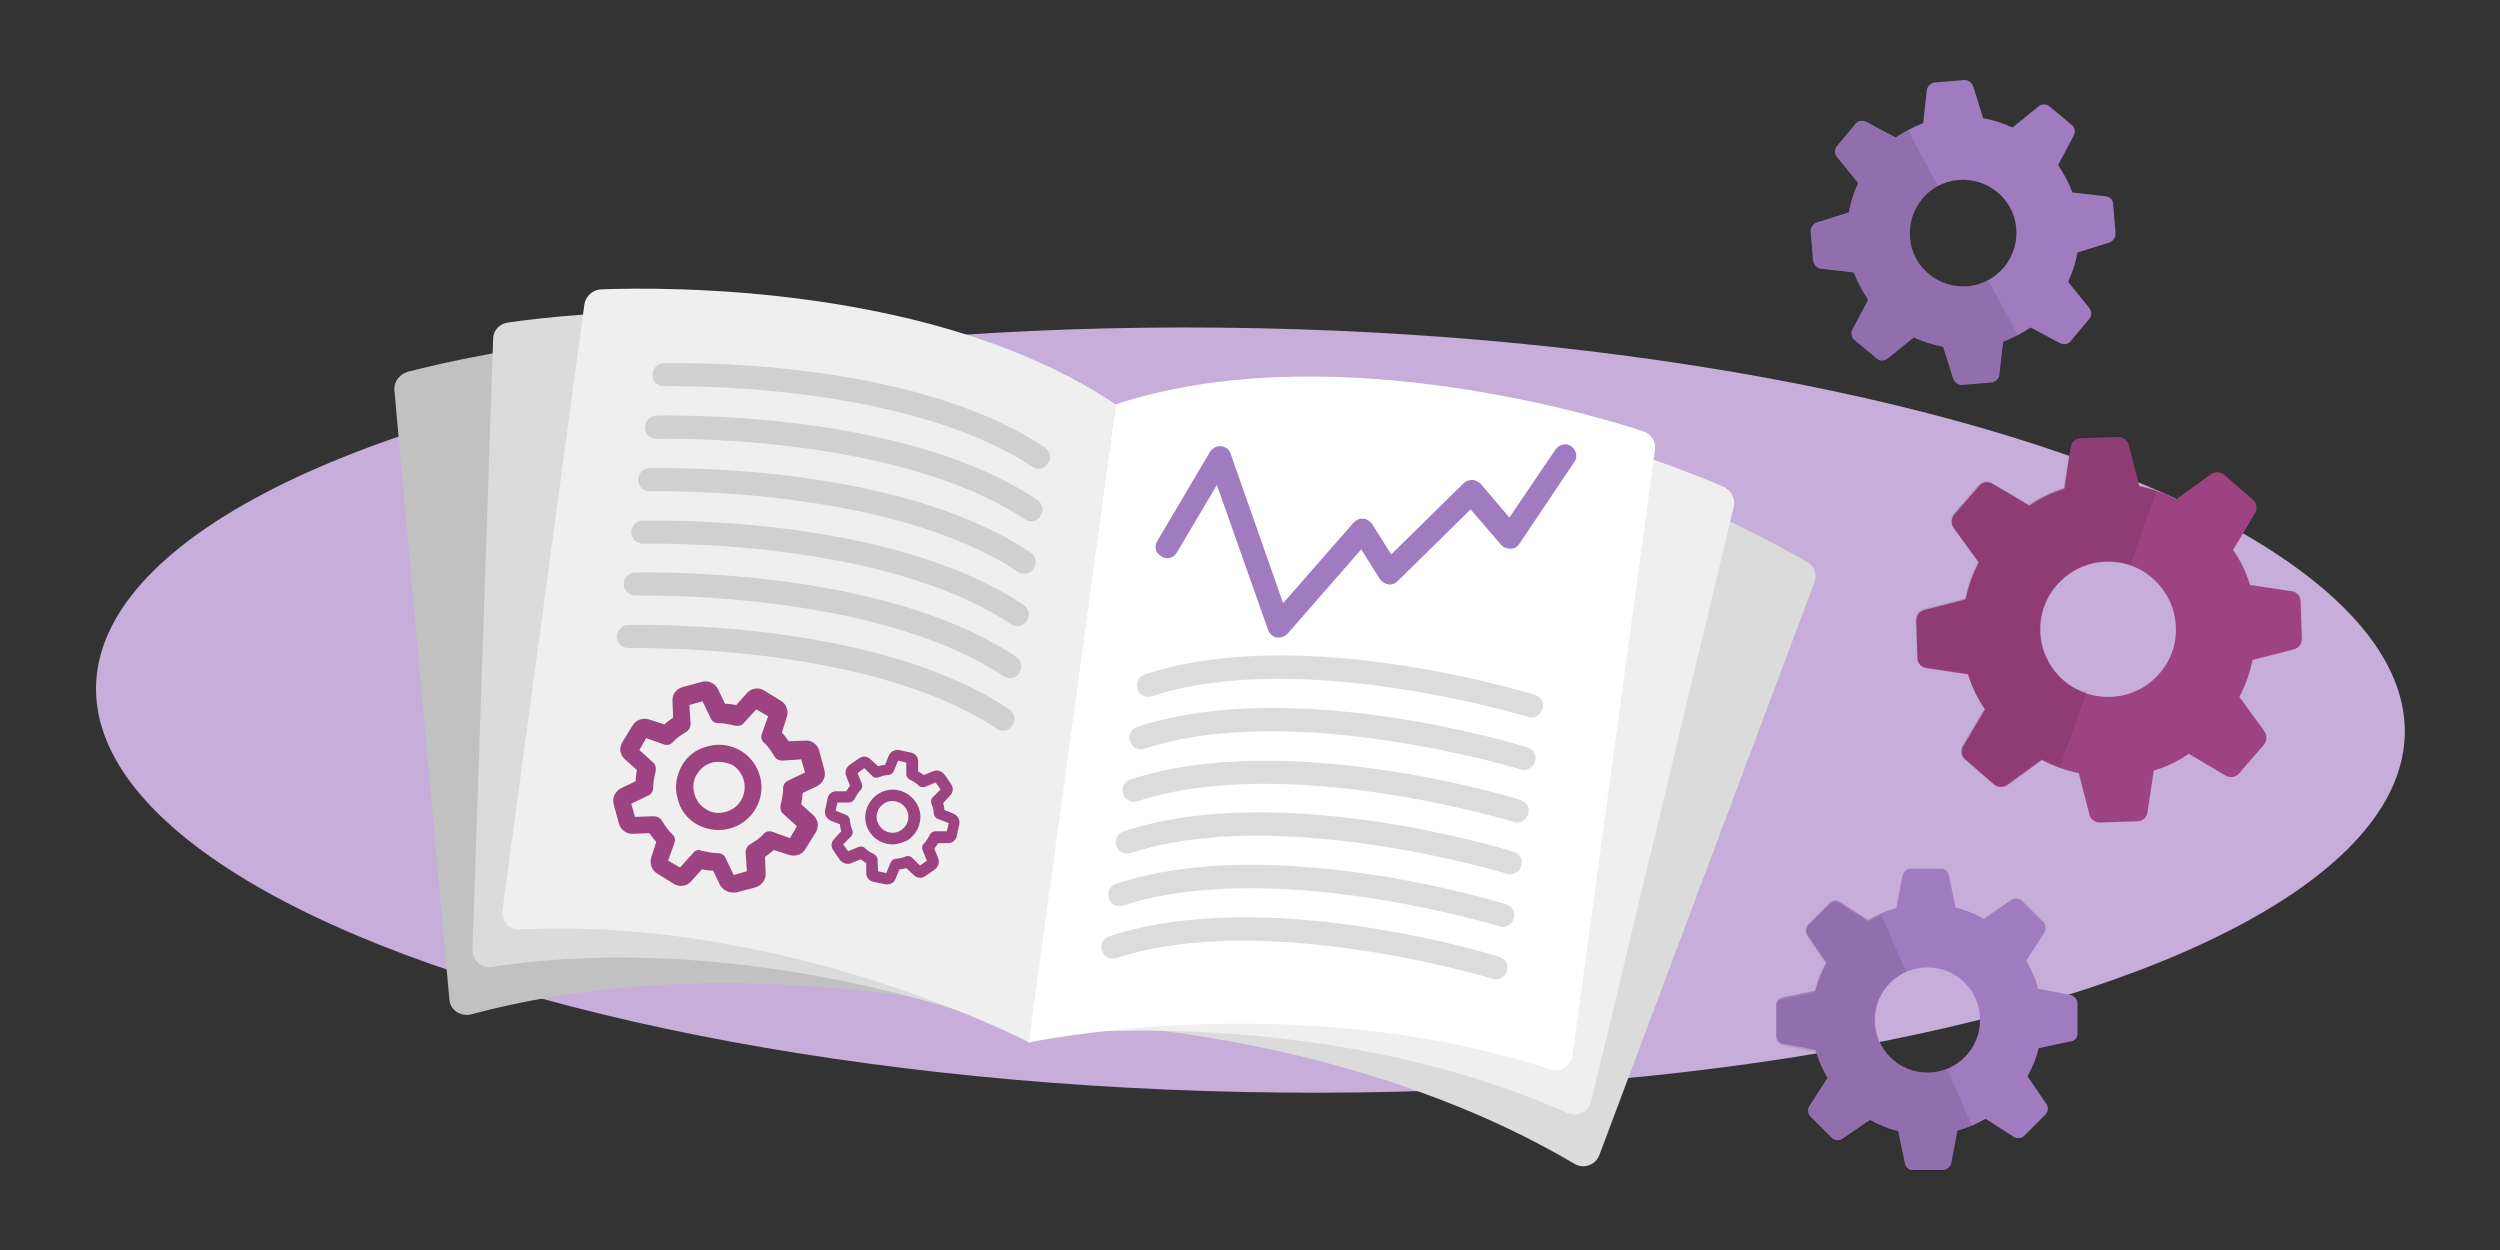
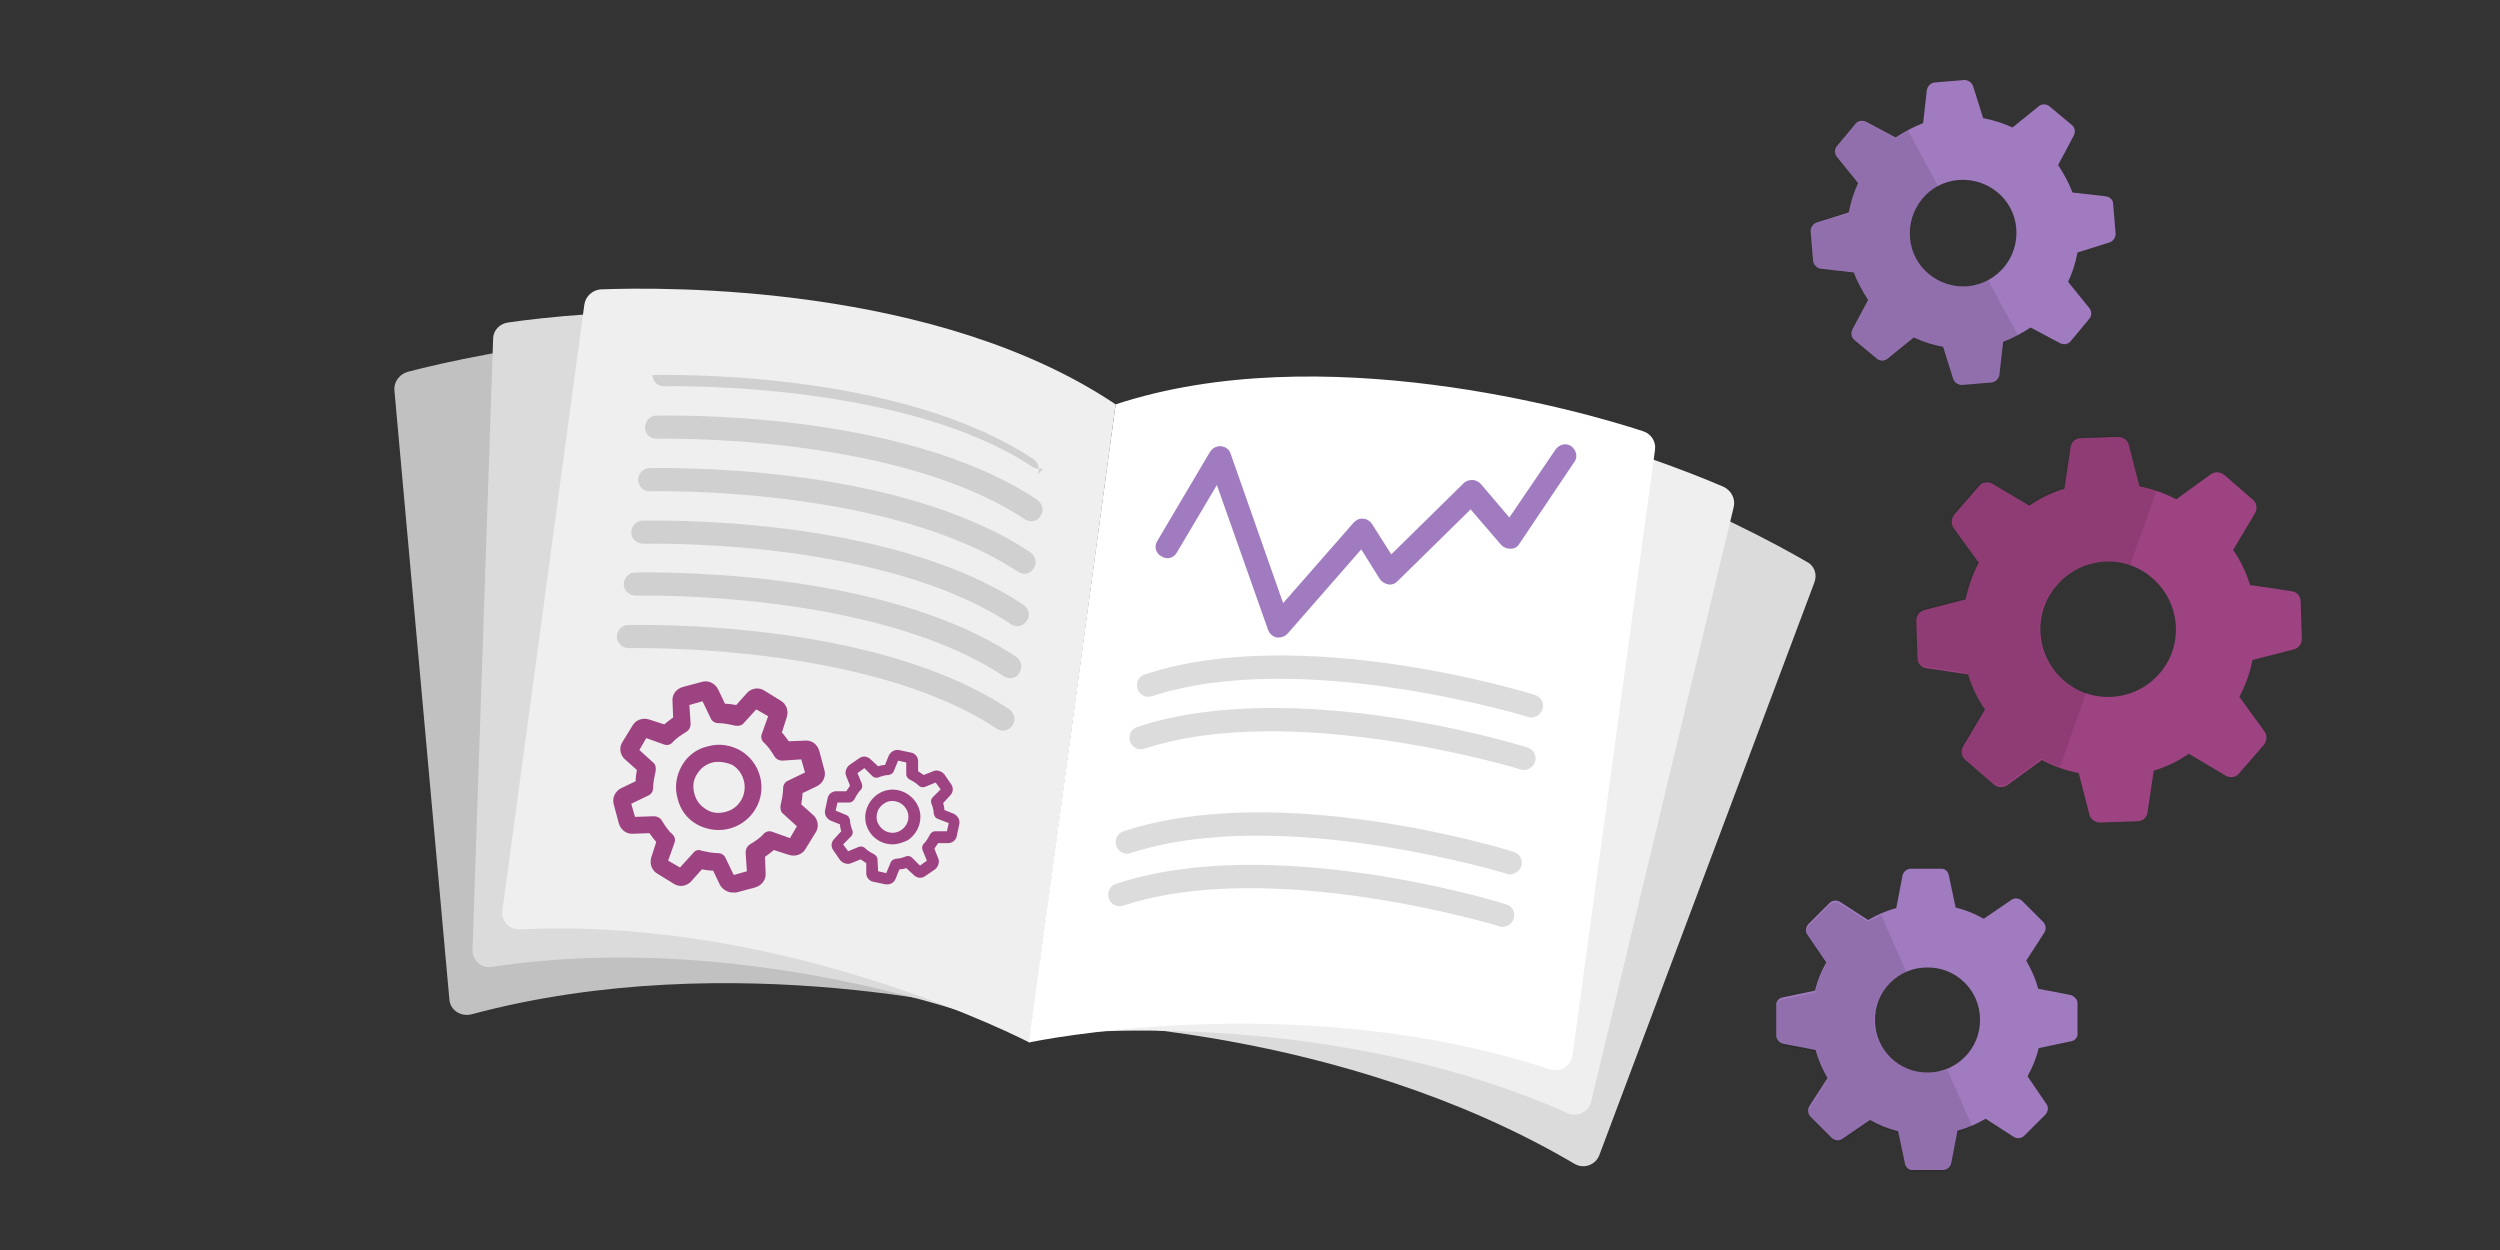
<svg xmlns="http://www.w3.org/2000/svg" version="1.1" id="Calque_1" x="0px" y="0px" viewBox="0 0 400 200" style="enable-background:new 0 0 400 200;" xml:space="preserve">
  <rect x="0" y="0" width="400" height="200" fill="#333333" stroke="none" />
  <style type="text/css">
	.st0{fill:#C7ADD9;}
	.st1{fill:#C1C1C1;}
	.st2{fill:#DBDBDB;}
	.st3{fill:#EFEFEF;}
	.st4{fill:#FFFFFF;}
	.st5{opacity:0.25;fill:#767676;}
	.st6{fill:#A17BBF;}
	.st7{fill:#9E4382;}
	.st8{opacity:0.1;}
</style>
  <g>
-     <ellipse transform="matrix(2.069011e-02 -1 1 2.069011e-02 82.229 311.263)" class="st0" cx="200" cy="113.7" rx="61.1" ry="184.7" />
    <g>
      <g>
        <path class="st1" d="M151.3,59.7l9.3,102.7c0,0-43.1-11.4-85.2-0.1c-1.7,0.4-3.4-0.7-3.5-2.4l-8.8-97.5c-0.1-1.3,0.8-2.5,2.1-2.9     C75.5,56.8,118.5,47.1,151.3,59.7z" />
      </g>
      <g>
        <path class="st2" d="M165.1,61.6l-3.5,102.9c0,0-40.6-16.2-82.9-9.8c-1.7,0.3-3.2-1.1-3.1-2.8l3.3-97.7c0-1.3,1-2.4,2.4-2.6     C91.6,50.1,134.7,45.4,165.1,61.6z" />
      </g>
      <g>
        <path class="st3" d="M178.5,64.7l-13.8,102.1c0,0-38.7-20.2-81.5-18.1c-1.7,0.1-3.1-1.4-2.8-3.1l13.1-96.9     c0.2-1.3,1.3-2.3,2.6-2.4C106.6,45.9,149.9,45.5,178.5,64.7z" />
      </g>
      <g>
        <path class="st2" d="M206.1,67.1l-36.3,96.5c0,0,44.6,0.5,82.1,22.6c1.5,0.9,3.4,0.2,4-1.4l34.4-91.6c0.5-1.3,0-2.7-1.2-3.3     C280,84.6,241.1,63.8,206.1,67.1z" />
      </g>
      <g>
        <path class="st3" d="M192.3,65.3l-24,100.2c0,0,43.4-4.8,82.5,12.6c1.6,0.7,3.4-0.2,3.8-1.9l22.8-95.1c0.3-1.3-0.4-2.6-1.6-3.2     C266.2,73.8,225.9,57.8,192.3,65.3z" />
      </g>
      <g>
        <path class="st4" d="M178.5,64.7l-13.9,102.1c0,0,42.7-9.1,83.4,4.3c1.6,0.5,3.3-0.5,3.6-2.2l13.2-96.9c0.2-1.3-0.6-2.6-1.9-3     C252.9,65.7,211.3,53.9,178.5,64.7z" />
      </g>
-       <path class="st5" d="M166.2,75c-0.3,0-0.7-0.1-1-0.3c-20.8-13.8-58.5-12.9-58.9-12.9c0,0,0,0-0.1,0c-1,0-1.8-0.8-1.8-1.8    c0-1,0.8-1.9,1.8-1.9c1.6,0,39.3-1,61,13.5c0.8,0.6,1.1,1.7,0.5,2.5C167.3,74.7,166.8,75,166.2,75z" />
+       <path class="st5" d="M166.2,75c-0.3,0-0.7-0.1-1-0.3c-20.8-13.8-58.5-12.9-58.9-12.9c0,0,0,0-0.1,0c-1,0-1.8-0.8-1.8-1.8    c1.6,0,39.3-1,61,13.5c0.8,0.6,1.1,1.7,0.5,2.5C167.3,74.7,166.8,75,166.2,75z" />
      <path class="st5" d="M165,83.4c-0.3,0-0.7-0.1-1-0.3c-20.8-13.8-58.5-12.9-58.9-12.9c0,0,0,0-0.1,0c-1,0-1.8-0.8-1.8-1.8    c0-1,0.8-1.9,1.8-1.9c1.6,0,39.3-1,61,13.5c0.8,0.6,1.1,1.7,0.5,2.5C166.2,83.1,165.6,83.4,165,83.4z" />
      <path class="st5" d="M163.9,91.8c-0.3,0-0.7-0.1-1-0.3c-20.8-13.8-58.5-12.9-58.9-12.9c-1,0.1-1.9-0.8-1.9-1.8    c0-1,0.8-1.9,1.8-1.9c1.6,0,39.3-1,61,13.5c0.8,0.6,1.1,1.7,0.5,2.5C165.1,91.5,164.5,91.8,163.9,91.8z" />
      <path class="st5" d="M162.8,100.2c-0.3,0-0.7-0.1-1-0.3C141,86,103.2,87,102.9,87c-1,0-1.9-0.8-1.9-1.8c0-1,0.8-1.9,1.8-1.9    c1.6,0,39.3-1,61,13.5c0.8,0.6,1.1,1.7,0.5,2.5C163.9,99.9,163.3,100.2,162.8,100.2z" />
      <path class="st5" d="M161.6,108.5c-0.3,0-0.7-0.1-1-0.3c-20.8-13.8-58.5-12.9-58.9-12.9c-1,0-1.9-0.8-1.9-1.8s0.8-1.9,1.8-1.9    c1.6,0,39.3-1,61,13.5c0.8,0.6,1.1,1.7,0.5,2.5C162.8,108.3,162.2,108.5,161.6,108.5z" />
      <path class="st5" d="M160.5,116.9c-0.3,0-0.7-0.1-1-0.3c-20.8-13.8-58.5-12.9-58.9-12.9c-1,0-1.9-0.8-1.9-1.8c0-1,0.8-1.9,1.8-1.9    c1.6,0,39.3-1,61,13.5c0.8,0.6,1.1,1.7,0.5,2.5C161.7,116.6,161.1,116.9,160.5,116.9z" />
      <path class="st5" d="M245,114.8c-0.2,0-0.4,0-0.5-0.1c-0.4-0.1-36.5-11.1-60.2-3.3c-1,0.3-2-0.2-2.3-1.2c-0.3-1,0.2-2,1.2-2.3    c24.8-8.2,60.9,2.8,62.4,3.3c1,0.3,1.5,1.3,1.2,2.3C246.5,114.3,245.8,114.8,245,114.8z" />
      <path class="st5" d="M243.8,123.2c-0.2,0-0.4,0-0.5-0.1c-0.4-0.1-36.5-11.1-60.2-3.3c-1,0.3-2-0.2-2.3-1.2c-0.3-1,0.2-2,1.2-2.3    c24.8-8.2,60.9,2.8,62.4,3.3c1,0.3,1.5,1.3,1.2,2.3C245.3,122.7,244.6,123.2,243.8,123.2z" />
-       <path class="st5" d="M242.7,131.6c-0.2,0-0.4,0-0.5-0.1c-0.4-0.1-36.5-11.1-60.2-3.3c-1,0.3-2-0.2-2.3-1.2c-0.3-1,0.2-2,1.2-2.3    c24.8-8.1,60.9,2.8,62.4,3.3c1,0.3,1.5,1.3,1.2,2.3C244.2,131.1,243.5,131.6,242.7,131.6z" />
      <path class="st5" d="M241.6,139.9c-0.2,0-0.4,0-0.5-0.1c-0.4-0.1-36.5-11.1-60.2-3.3c-1,0.3-2-0.2-2.3-1.2c-0.3-1,0.2-2,1.2-2.3    c24.8-8.2,60.9,2.8,62.4,3.3c1,0.3,1.5,1.3,1.2,2.3C243.1,139.4,242.3,139.9,241.6,139.9z" />
      <path class="st5" d="M240.4,148.3c-0.2,0-0.4,0-0.5-0.1c-0.4-0.1-36.5-11.1-60.2-3.3c-1,0.3-2-0.2-2.3-1.2c-0.3-1,0.2-2,1.2-2.3    c24.8-8.2,60.9,2.8,62.4,3.3c1,0.3,1.5,1.3,1.2,2.3C241.9,147.8,241.2,148.3,240.4,148.3z" />
-       <path class="st5" d="M239.3,156.7c-0.2,0-0.4,0-0.5-0.1c-0.4-0.1-36.5-11.1-60.2-3.3c-1,0.3-2-0.2-2.3-1.2c-0.3-1,0.2-2,1.2-2.3    c24.8-8.2,60.9,2.8,62.4,3.3c1,0.3,1.5,1.3,1.2,2.3C240.8,156.2,240.1,156.7,239.3,156.7z" />
      <path class="st6" d="M204.6,102c-0.1,0-0.2,0-0.3,0c-0.6-0.1-1.2-0.6-1.4-1.2l-8.2-23.2l-6.4,10.8c-0.5,0.9-1.6,1.2-2.5,0.6    c-0.9-0.5-1.2-1.6-0.6-2.5l8.4-14.2c0.4-0.6,1.1-1,1.8-0.9c0.7,0.1,1.3,0.5,1.5,1.2l8.4,23.9l11.3-12.9c0.4-0.4,0.9-0.7,1.5-0.6    c0.6,0,1.1,0.4,1.4,0.8l3.1,4.9l11.6-11.4c0.4-0.4,0.9-0.5,1.4-0.5c0.5,0,1,0.3,1.3,0.6l4.6,5.4l7.4-10.9c0.6-0.8,1.7-1.1,2.5-0.5    c0.8,0.6,1.1,1.7,0.5,2.5L243.1,87c-0.3,0.5-0.8,0.8-1.4,0.8c-0.6,0-1.1-0.2-1.5-0.6l-4.9-5.7L223.6,93c-0.4,0.4-0.9,0.6-1.5,0.5    c-0.5-0.1-1-0.4-1.3-0.8l-3-4.8L206,101.4C205.6,101.8,205.1,102,204.6,102z" />
      <path class="st7" d="M117.2,142.8c-0.8,0-1.6-0.5-2-1.2l-1.1-2.3c-0.6,0-1.2-0.1-1.8-0.2l-1.7,1.9c-0.7,0.8-1.9,1-2.8,0.4    l-2.6-1.6c-0.9-0.5-1.3-1.6-1-2.6l0.8-2.5c-0.4-0.4-0.7-0.9-1.1-1.4l-2.6,0.1c-1,0.1-2-0.6-2.3-1.7l-0.8-3c-0.3-1,0.2-2.1,1.2-2.6    l2.3-1.1c0-0.6,0.1-1.2,0.2-1.8l-1.9-1.7c-0.8-0.7-1-1.9-0.4-2.8l1.6-2.6c0.5-0.9,1.6-1.3,2.6-1l2.5,0.8c0.4-0.4,0.9-0.7,1.4-1.1    l-0.1-2.6c-0.1-1.1,0.6-2,1.7-2.3l3-0.8c1-0.3,2.1,0.2,2.6,1.2l1.1,2.3c0.6,0,1.2,0.1,1.8,0.2l1.7-1.9c0.7-0.8,1.9-1,2.8-0.4    l2.6,1.6c0.9,0.5,1.3,1.6,1,2.6l-0.8,2.5c0.4,0.4,0.7,0.9,1.1,1.4l2.6-0.1c1.1-0.1,2,0.6,2.3,1.7l0.8,3c0.3,1-0.2,2.1-1.2,2.6    l-2.3,1.1c0,0.6-0.1,1.2-0.2,1.8l1.9,1.7h0c0.8,0.7,1,1.9,0.4,2.8l-1.6,2.6c-0.5,0.9-1.6,1.3-2.6,1l-2.5-0.8    c-0.4,0.4-0.9,0.7-1.4,1.1l0.1,2.6c0.1,1-0.6,2-1.7,2.3l-3,0.8C117.6,142.8,117.4,142.8,117.2,142.8z M111.8,136    c0.1,0,0.2,0,0.4,0.1c0.9,0.2,1.8,0.4,2.7,0.4c0.5,0,1,0.3,1.2,0.8l1.3,2.7l2.1-0.6l-0.2-3c0-0.5,0.2-1,0.7-1.3    c0.8-0.5,1.6-1,2.2-1.7c0.4-0.4,0.9-0.5,1.4-0.3l2.8,1l1.1-1.9l-2.2-2c-0.4-0.3-0.5-0.9-0.4-1.4c0.2-0.9,0.4-1.8,0.4-2.7    c0-0.5,0.3-1,0.8-1.2l2.7-1.3l-0.6-2.1l-3,0.2c-0.5,0-1-0.2-1.3-0.7c-0.5-0.8-1-1.6-1.7-2.2c-0.4-0.4-0.5-0.9-0.3-1.4l1-2.8    l-1.9-1.1l-2,2.2c-0.3,0.4-0.9,0.5-1.4,0.4c-0.9-0.2-1.8-0.4-2.7-0.4c-0.5,0-1-0.3-1.2-0.8l-1.3-2.7l-2.1,0.6l0.2,3    c0,0.5-0.2,1-0.7,1.3c-0.8,0.5-1.6,1-2.2,1.7c-0.4,0.4-0.9,0.5-1.4,0.3l-2.8-1l-1.1,1.9l2.2,2c0.4,0.3,0.5,0.9,0.4,1.4    c-0.2,0.9-0.4,1.8-0.4,2.7c0,0.5-0.3,1-0.8,1.2l-2.7,1.3l0.6,2.1l3-0.1c0.5,0,1,0.2,1.3,0.7c0.5,0.8,1,1.6,1.7,2.2    c0.4,0.4,0.5,0.9,0.3,1.4l-1,2.8l1.9,1.1l2-2.2C111.1,136.2,111.4,136,111.8,136z M128,132.5C128,132.5,128,132.5,128,132.5    L128,132.5z M129.1,124L129.1,124L129.1,124z M115,132.8c-1.2,0-2.4-0.3-3.5-0.9c-1.6-0.9-2.7-2.4-3.1-4.2    c-0.5-1.8-0.2-3.6,0.7-5.2c0.9-1.6,2.4-2.7,4.2-3.1c1.8-0.5,3.6-0.2,5.2,0.7c3.2,1.9,4.3,6.1,2.4,9.3    C119.6,131.6,117.3,132.8,115,132.8z M115,121.9c-0.3,0-0.7,0-1,0.1c-1.1,0.3-1.9,0.9-2.5,1.9c-0.6,0.9-0.7,2-0.4,3.1    c0.3,1.1,0.9,1.9,1.9,2.5l0,0c0.9,0.6,2,0.7,3.1,0.4c1.1-0.3,1.9-0.9,2.5-1.9c1.1-1.9,0.5-4.4-1.4-5.6    C116.5,122.1,115.7,121.9,115,121.9z" />
      <path class="st7" d="M142,141.5c-0.1,0-0.2,0-0.3,0l-1.9-0.4c-0.7-0.1-1.2-0.7-1.2-1.4l0-1.6c-0.3-0.2-0.6-0.4-0.9-0.6l-1.5,0.6    c-0.6,0.3-1.4,0-1.8-0.5l-1.1-1.6c-0.4-0.6-0.3-1.3,0.2-1.8l1.1-1.2c-0.1-0.3-0.2-0.7-0.2-1.1l-1.5-0.6c-0.6-0.3-1-0.9-0.9-1.6    l0.4-1.9c0.1-0.7,0.7-1.2,1.4-1.2l1.6,0c0.2-0.3,0.4-0.6,0.6-0.9l-0.6-1.5c-0.3-0.6,0-1.4,0.5-1.8l1.6-1.1    c0.6-0.4,1.3-0.3,1.8,0.2l1.2,1.1c0.3-0.1,0.7-0.2,1.1-0.2l0.6-1.5c0.3-0.6,0.9-1,1.6-0.9l1.9,0.4c0.7,0.1,1.2,0.7,1.2,1.4l0,1.6    c0.3,0.2,0.6,0.4,0.9,0.6l1.5-0.6c0.6-0.3,1.4,0,1.8,0.5l1.1,1.6c0.4,0.6,0.3,1.3-0.2,1.8l-1.1,1.2c0.1,0.3,0.2,0.7,0.2,1.1    l1.5,0.6c0.6,0.3,1,0.9,0.9,1.6l-0.4,1.9c-0.1,0.7-0.7,1.2-1.4,1.2l-1.6,0c-0.2,0.3-0.4,0.6-0.6,0.9l0.6,1.5    c0.3,0.6,0,1.4-0.5,1.8l-1.6,1.1c-0.6,0.4-1.3,0.3-1.8-0.2l-1.2-1.1c-0.3,0.1-0.7,0.2-1.1,0.2l-0.6,1.5    C143.1,141.1,142.6,141.5,142,141.5z M140.5,139.4l1.3,0.3l0.7-1.7c0.1-0.3,0.4-0.5,0.8-0.6c0.6,0,1.2-0.2,1.7-0.4    c0.3-0.1,0.7,0,0.9,0.2l1.3,1.3l1.1-0.8l-0.7-1.7c-0.1-0.3-0.1-0.7,0.2-1c0.4-0.4,0.7-0.9,1-1.5c0.2-0.3,0.5-0.5,0.8-0.5l1.9,0    l0.3-1.3L150,131c-0.3-0.1-0.5-0.4-0.6-0.8c0-0.6-0.2-1.2-0.4-1.7c-0.1-0.3,0-0.7,0.2-0.9l1.3-1.3l-0.8-1.1l-1.7,0.7    c-0.3,0.1-0.7,0.1-1-0.2c-0.4-0.4-0.9-0.7-1.5-1c-0.3-0.2-0.5-0.5-0.5-0.8l0-1.9l-1.3-0.3l-0.7,1.7c-0.1,0.3-0.4,0.5-0.8,0.6    c-0.6,0-1.2,0.2-1.7,0.4c-0.3,0.1-0.7,0-0.9-0.2l-1.3-1.3l-1.1,0.8l0.7,1.7c0.1,0.3,0.1,0.7-0.2,1c-0.4,0.4-0.7,0.9-1,1.5    c-0.2,0.3-0.5,0.5-0.8,0.5l-1.9,0l-0.3,1.3l1.7,0.7c0.3,0.1,0.5,0.4,0.6,0.8c0,0.6,0.2,1.2,0.4,1.7c0.1,0.3,0,0.7-0.2,0.9    l-1.3,1.3l0.8,1.1l1.7-0.7c0.3-0.1,0.7-0.1,1,0.2c0.4,0.4,0.9,0.7,1.5,1c0.3,0.2,0.5,0.5,0.5,0.8L140.5,139.4z M148.5,138    C148.5,138,148.5,138,148.5,138L148.5,138L148.5,138z M134.8,135.4L134.8,135.4L134.8,135.4z M142.8,135.1c-1.4,0-2.8-0.7-3.6-1.9    v0c-1.4-2-0.8-4.7,1.2-6.1c2-1.4,4.7-0.8,6.1,1.2c1.4,2,0.8,4.7-1.2,6.1C144.5,134.8,143.6,135.1,142.8,135.1z M140.7,132.1    c0.8,1.2,2.4,1.5,3.5,0.7c1.2-0.8,1.5-2.4,0.7-3.5c-0.8-1.2-2.4-1.5-3.5-0.7C140.2,129.4,139.9,131,140.7,132.1L140.7,132.1z" />
    </g>
    <g>
      <path class="st6" d="M336.9,31.4l-5.3-0.6c-0.6-1.6-1.4-3-2.3-4.4l2.5-4.7c0.3-0.6,0.2-1.3-0.3-1.7l-1.8-1.5l-1.8-1.5    c-0.5-0.4-1.2-0.4-1.7,0l-4.2,3.4c-1.5-0.7-3.1-1.2-4.7-1.5l-1.6-5.1c-0.2-0.6-0.8-1-1.4-1l-2.4,0.2l-2.4,0.2    c-0.6,0.1-1.1,0.6-1.2,1.2l-0.6,5.3c-1.6,0.6-3,1.4-4.4,2.3l-4.7-2.5c-0.6-0.3-1.3-0.2-1.7,0.3l-1.5,1.8l-1.5,1.8    c-0.4,0.5-0.4,1.2,0,1.7l3.4,4.2c-0.7,1.5-1.2,3.1-1.5,4.7l-5.1,1.6c-0.6,0.2-1,0.8-1,1.4l0.2,2.4l0.2,2.4    c0.1,0.6,0.6,1.1,1.2,1.2l5.3,0.6c0.6,1.6,1.4,3,2.3,4.4l-2.5,4.7c-0.3,0.6-0.2,1.3,0.3,1.7l1.8,1.5l1.8,1.5    c0.5,0.4,1.2,0.4,1.7,0l4.2-3.4c1.5,0.7,3.1,1.2,4.7,1.5l1.6,5.1c0.2,0.6,0.8,1,1.4,1l2.4-0.2l2.4-0.2c0.6-0.1,1.1-0.6,1.2-1.2    l0.6-5.3c1.6-0.6,3-1.4,4.4-2.3l4.7,2.5c0.6,0.3,1.3,0.2,1.7-0.3l1.5-1.8l1.5-1.8c0.4-0.5,0.4-1.2,0-1.7l-3.4-4.2    c0.7-1.5,1.2-3.1,1.5-4.7l5.1-1.6c0.6-0.2,1-0.8,1-1.4l-0.2-2.4l-0.2-2.4C338.1,32,337.6,31.5,336.9,31.4z M314.9,45.8    c-4.7,0.4-8.9-3-9.3-7.7c-0.4-4.7,3-8.9,7.7-9.3c4.7-0.4,8.9,3,9.3,7.7C323,41.2,319.6,45.3,314.9,45.8z" />
      <g class="st8">
        <path d="M314.9,45.8c-4.7,0.4-8.9-3-9.3-7.7c-0.3-3.5,1.6-6.8,4.5-8.3l-4.8-8.9c-0.7,0.4-1.4,0.8-2,1.2l-4.7-2.5     c-0.6-0.3-1.3-0.2-1.7,0.3l-1.5,1.8l-1.5,1.8c-0.4,0.5-0.4,1.2,0,1.7l3.4,4.2c-0.7,1.5-1.2,3.1-1.5,4.7l-5.1,1.6     c-0.6,0.2-1,0.8-1,1.4l0.2,2.4l0.2,2.4c0.1,0.6,0.6,1.1,1.2,1.2l5.3,0.6c0.6,1.6,1.4,3,2.3,4.4l-2.5,4.7     c-0.3,0.6-0.2,1.3,0.3,1.7l1.8,1.5l1.8,1.5c0.5,0.4,1.2,0.4,1.7,0l4.2-3.4c1.5,0.7,3.1,1.2,4.7,1.5l1.6,5.1c0.2,0.6,0.8,1,1.4,1     l2.4-0.2l2.4-0.2c0.6-0.1,1.1-0.6,1.2-1.2l0.6-5.3c0.8-0.3,1.6-0.7,2.4-1.1l-4.8-8.9C317.2,45.3,316.1,45.7,314.9,45.8z" />
      </g>
    </g>
    <g>
      <path class="st7" d="M362.3,117l-4-5.5c1-1.9,1.7-3.9,2.1-5.9l6.6-1.7c0.8-0.2,1.3-0.9,1.3-1.7l-0.1-3l-0.1-3    c0-0.8-0.6-1.5-1.4-1.6l-6.7-1c-0.6-2-1.5-3.9-2.7-5.6l3.5-5.9c0.4-0.7,0.3-1.6-0.3-2.1l-2.3-2l-2.3-2c-0.6-0.5-1.5-0.6-2.2-0.1    l-5.5,4c-1.9-1-3.9-1.7-5.9-2.1l-1.7-6.6c-0.2-0.8-0.9-1.3-1.7-1.3l-3,0.1l-3,0.1c-0.8,0-1.5,0.6-1.6,1.4l-1,6.7    c-2,0.6-3.9,1.5-5.6,2.7l-5.9-3.5c-0.7-0.4-1.6-0.3-2.1,0.3l-2,2.3l-2,2.3c-0.5,0.6-0.6,1.5-0.1,2.2l4,5.5c-1,1.9-1.7,3.9-2.1,5.9    l-6.6,1.7c-0.8,0.2-1.3,0.9-1.3,1.7l0.1,3l0.1,3c0,0.8,0.6,1.5,1.4,1.6l6.7,1c0.6,2,1.5,3.9,2.7,5.6l-3.5,5.9    c-0.4,0.7-0.3,1.6,0.3,2.1l2.3,2l2.3,2c0.6,0.5,1.5,0.6,2.2,0.1l5.5-4c1.9,1,3.9,1.7,5.9,2.1l1.7,6.6c0.2,0.8,0.9,1.3,1.7,1.3    l3-0.1l3-0.1c0.8,0,1.5-0.6,1.6-1.4l1-6.7c2-0.6,3.9-1.5,5.6-2.7l5.9,3.5c0.7,0.4,1.6,0.3,2.1-0.3l2-2.3l2-2.3    C362.7,118.6,362.8,117.7,362.3,117z M330,108.7c-4.4-4-4.8-10.9-0.7-15.3c4-4.4,10.9-4.8,15.3-0.7c4.4,4,4.8,10.9,0.7,15.3    C341.3,112.4,334.4,112.7,330,108.7z" />
      <g class="st8">
        <path d="M329.9,108.7c-4.4-4-4.8-10.9-0.7-15.3c3-3.3,7.6-4.3,11.6-2.9l4.3-12.1c-0.9-0.3-1.9-0.6-2.9-0.8l-1.7-6.6     c-0.2-0.8-0.9-1.3-1.7-1.3l-3,0.1l-3,0.1c-0.8,0-1.5,0.6-1.6,1.4l-1,6.7c-2,0.6-3.9,1.5-5.6,2.7l-5.9-3.5     c-0.7-0.4-1.6-0.3-2.1,0.3l-2,2.3l-2,2.3c-0.5,0.6-0.6,1.5-0.1,2.2l4,5.5c-1,1.9-1.7,3.9-2.1,5.9l-6.6,1.7     c-0.8,0.2-1.3,0.9-1.3,1.7l0.1,3l0.1,3c0,0.8,0.6,1.5,1.4,1.6l6.7,1c0.6,2,1.5,3.9,2.7,5.6l-3.5,5.9c-0.4,0.7-0.3,1.6,0.3,2.1     l2.3,2l2.3,2c0.6,0.5,1.5,0.6,2.2,0.1l5.5-4c1,0.5,2,0.9,3,1.3l4.3-12.1C332.3,110.4,331,109.7,329.9,108.7z" />
      </g>
    </g>
    <g>
      <path class="st6" d="M331.3,159.2l-5.2-1c-0.4-1.6-1.1-3.1-1.9-4.5l2.9-4.5c0.3-0.5,0.3-1.2-0.2-1.7l-1.7-1.7l-1.7-1.7    c-0.5-0.4-1.2-0.5-1.7-0.1l-4.4,3c-1.4-0.8-2.9-1.4-4.5-1.8l-1.1-5.2c-0.1-0.6-0.7-1.1-1.3-1l-2.4,0l-2.4,0    c-0.6,0-1.2,0.5-1.3,1.1l-1,5.2c-1.6,0.4-3.1,1.1-4.5,1.9l-4.5-2.9c-0.5-0.3-1.2-0.3-1.7,0.2l-1.7,1.7l-1.7,1.7    c-0.4,0.5-0.5,1.2-0.1,1.7l3,4.4c-0.8,1.4-1.4,2.9-1.8,4.5l-5.2,1.1c-0.6,0.1-1.1,0.7-1,1.3l0,2.4l0,2.4c0,0.6,0.5,1.2,1.1,1.3    l5.2,1c0.4,1.6,1.1,3.1,1.9,4.5l-2.9,4.5c-0.3,0.5-0.3,1.2,0.2,1.7l1.7,1.7l1.7,1.7c0.5,0.4,1.2,0.5,1.7,0.1l4.4-3    c1.4,0.8,2.9,1.4,4.5,1.8l1.1,5.2c0.1,0.6,0.7,1.1,1.3,1l2.4,0l2.4,0c0.6,0,1.2-0.5,1.3-1.1l1-5.2c1.6-0.4,3.1-1.1,4.5-1.9    l4.5,2.9c0.5,0.3,1.2,0.3,1.7-0.2l1.7-1.7l1.7-1.7c0.4-0.5,0.5-1.2,0.1-1.7l-3-4.4c0.8-1.4,1.4-2.9,1.8-4.5l5.2-1.1    c0.6-0.1,1.1-0.7,1-1.3l0-2.4l0-2.4C332.4,159.9,331.9,159.4,331.3,159.2z M308.5,171.6c-4.7,0.1-8.5-3.7-8.5-8.3    c-0.1-4.7,3.7-8.5,8.3-8.5c4.7-0.1,8.5,3.7,8.5,8.3C316.9,167.7,313.1,171.6,308.5,171.6z" />
      <g class="st8">
        <path d="M308.4,171.6c-4.7,0.1-8.5-3.7-8.5-8.3c0-3.5,2.1-6.5,5.1-7.8l-4-9.1c-0.7,0.3-1.4,0.7-2.1,1.1l-4.5-2.9     c-0.5-0.3-1.2-0.3-1.7,0.2l-1.7,1.7l-1.7,1.7c-0.4,0.5-0.5,1.2-0.1,1.7l3,4.4c-0.8,1.4-1.4,2.9-1.8,4.5l-5.2,1.1     c-0.6,0.1-1.1,0.7-1,1.3l0,2.4l0,2.4c0,0.6,0.5,1.2,1.1,1.3l5.2,1c0.4,1.6,1.1,3.1,1.9,4.5l-2.9,4.5c-0.3,0.5-0.3,1.2,0.2,1.7     l1.7,1.7l1.7,1.7c0.5,0.4,1.2,0.5,1.7,0.1l4.4-3c1.4,0.8,2.9,1.4,4.5,1.8l1.1,5.2c0.1,0.6,0.7,1.1,1.3,1l2.4,0l2.4,0     c0.6,0,1.2-0.5,1.3-1.1l1-5.2c0.8-0.2,1.6-0.5,2.4-0.9l-4-9.1C310.6,171.4,309.5,171.6,308.4,171.6z" />
      </g>
    </g>
  </g>
</svg>